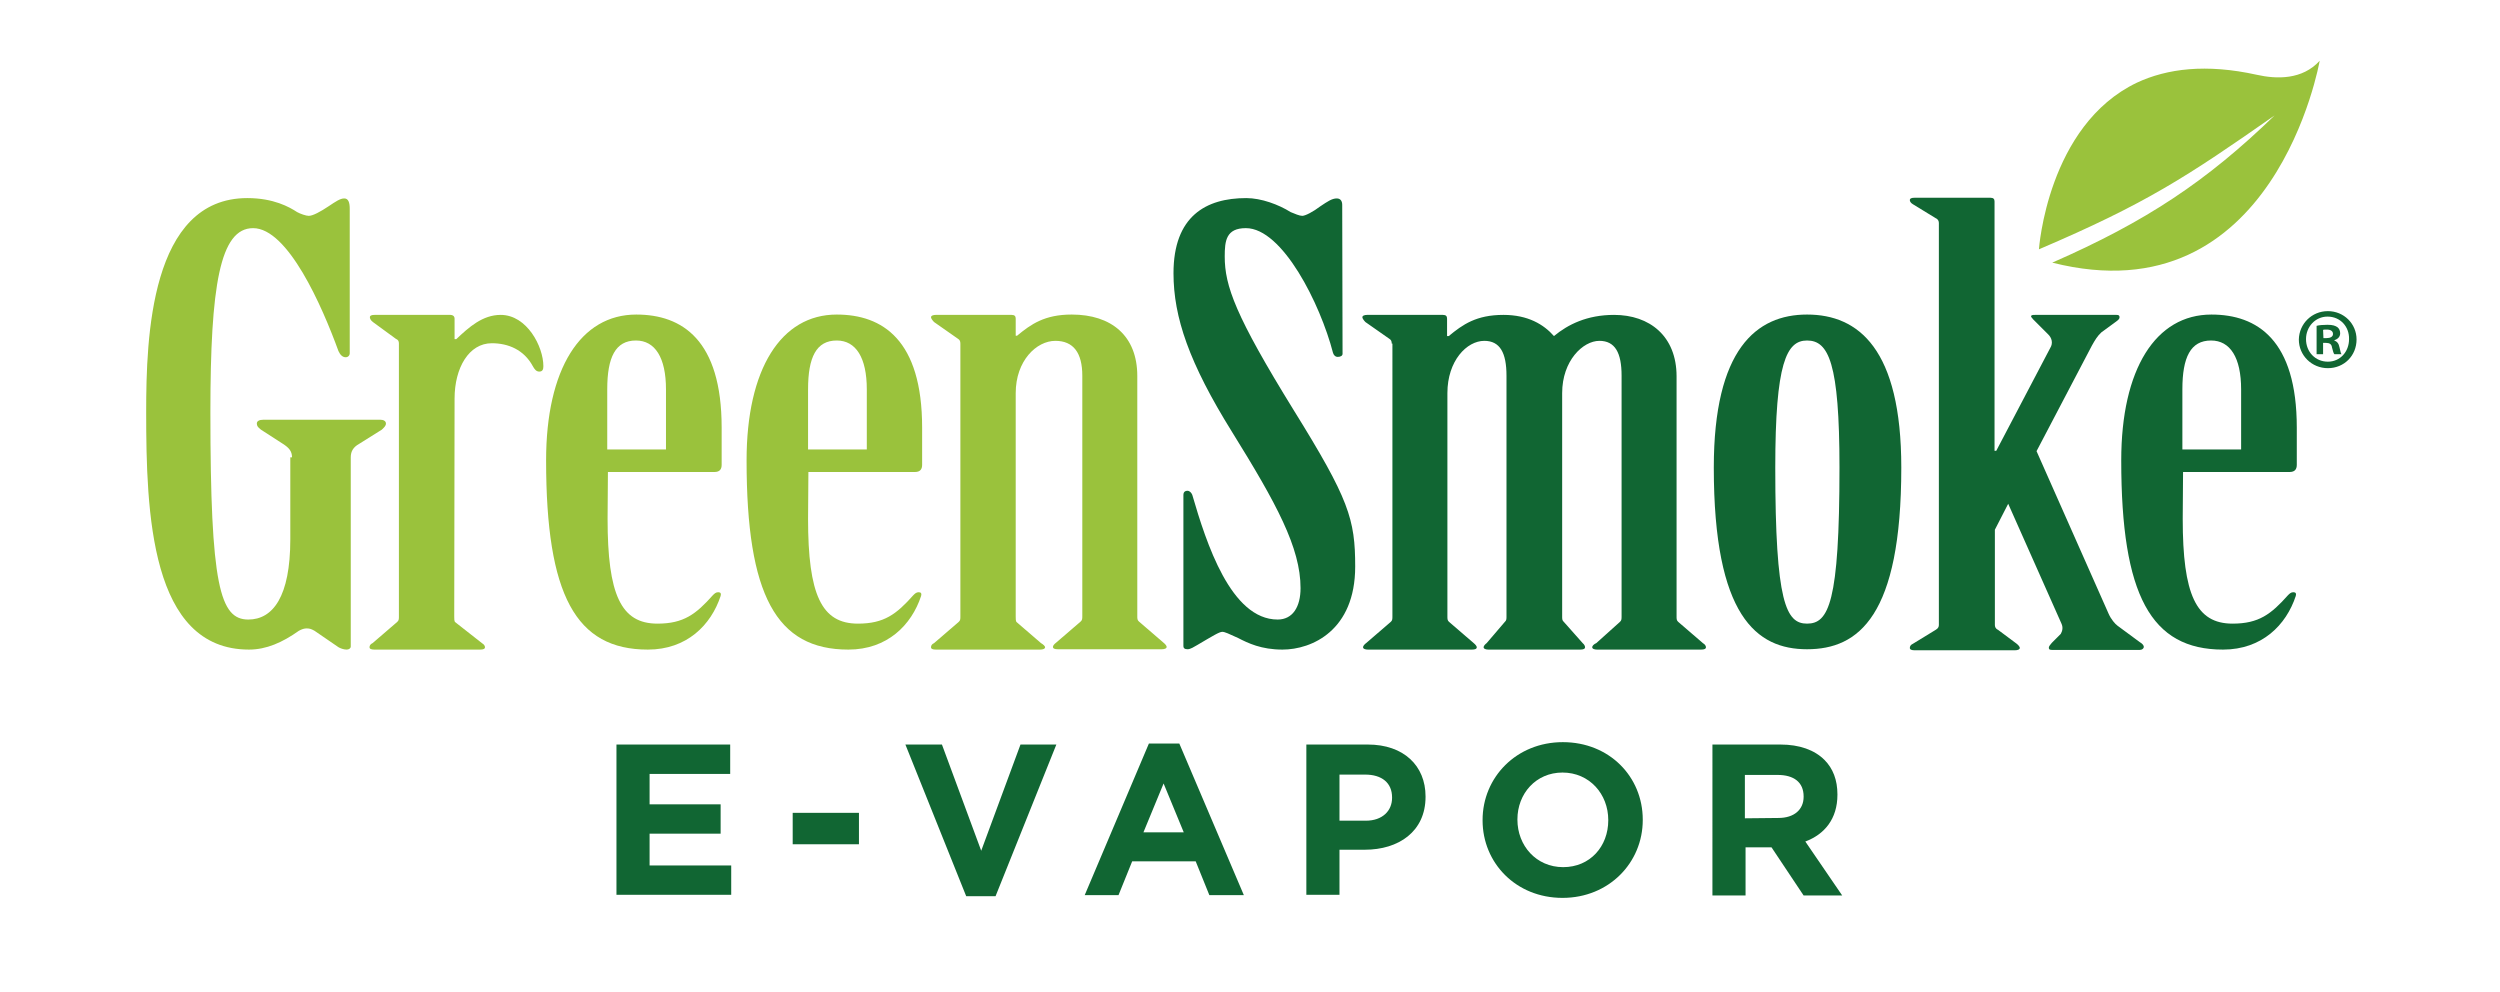
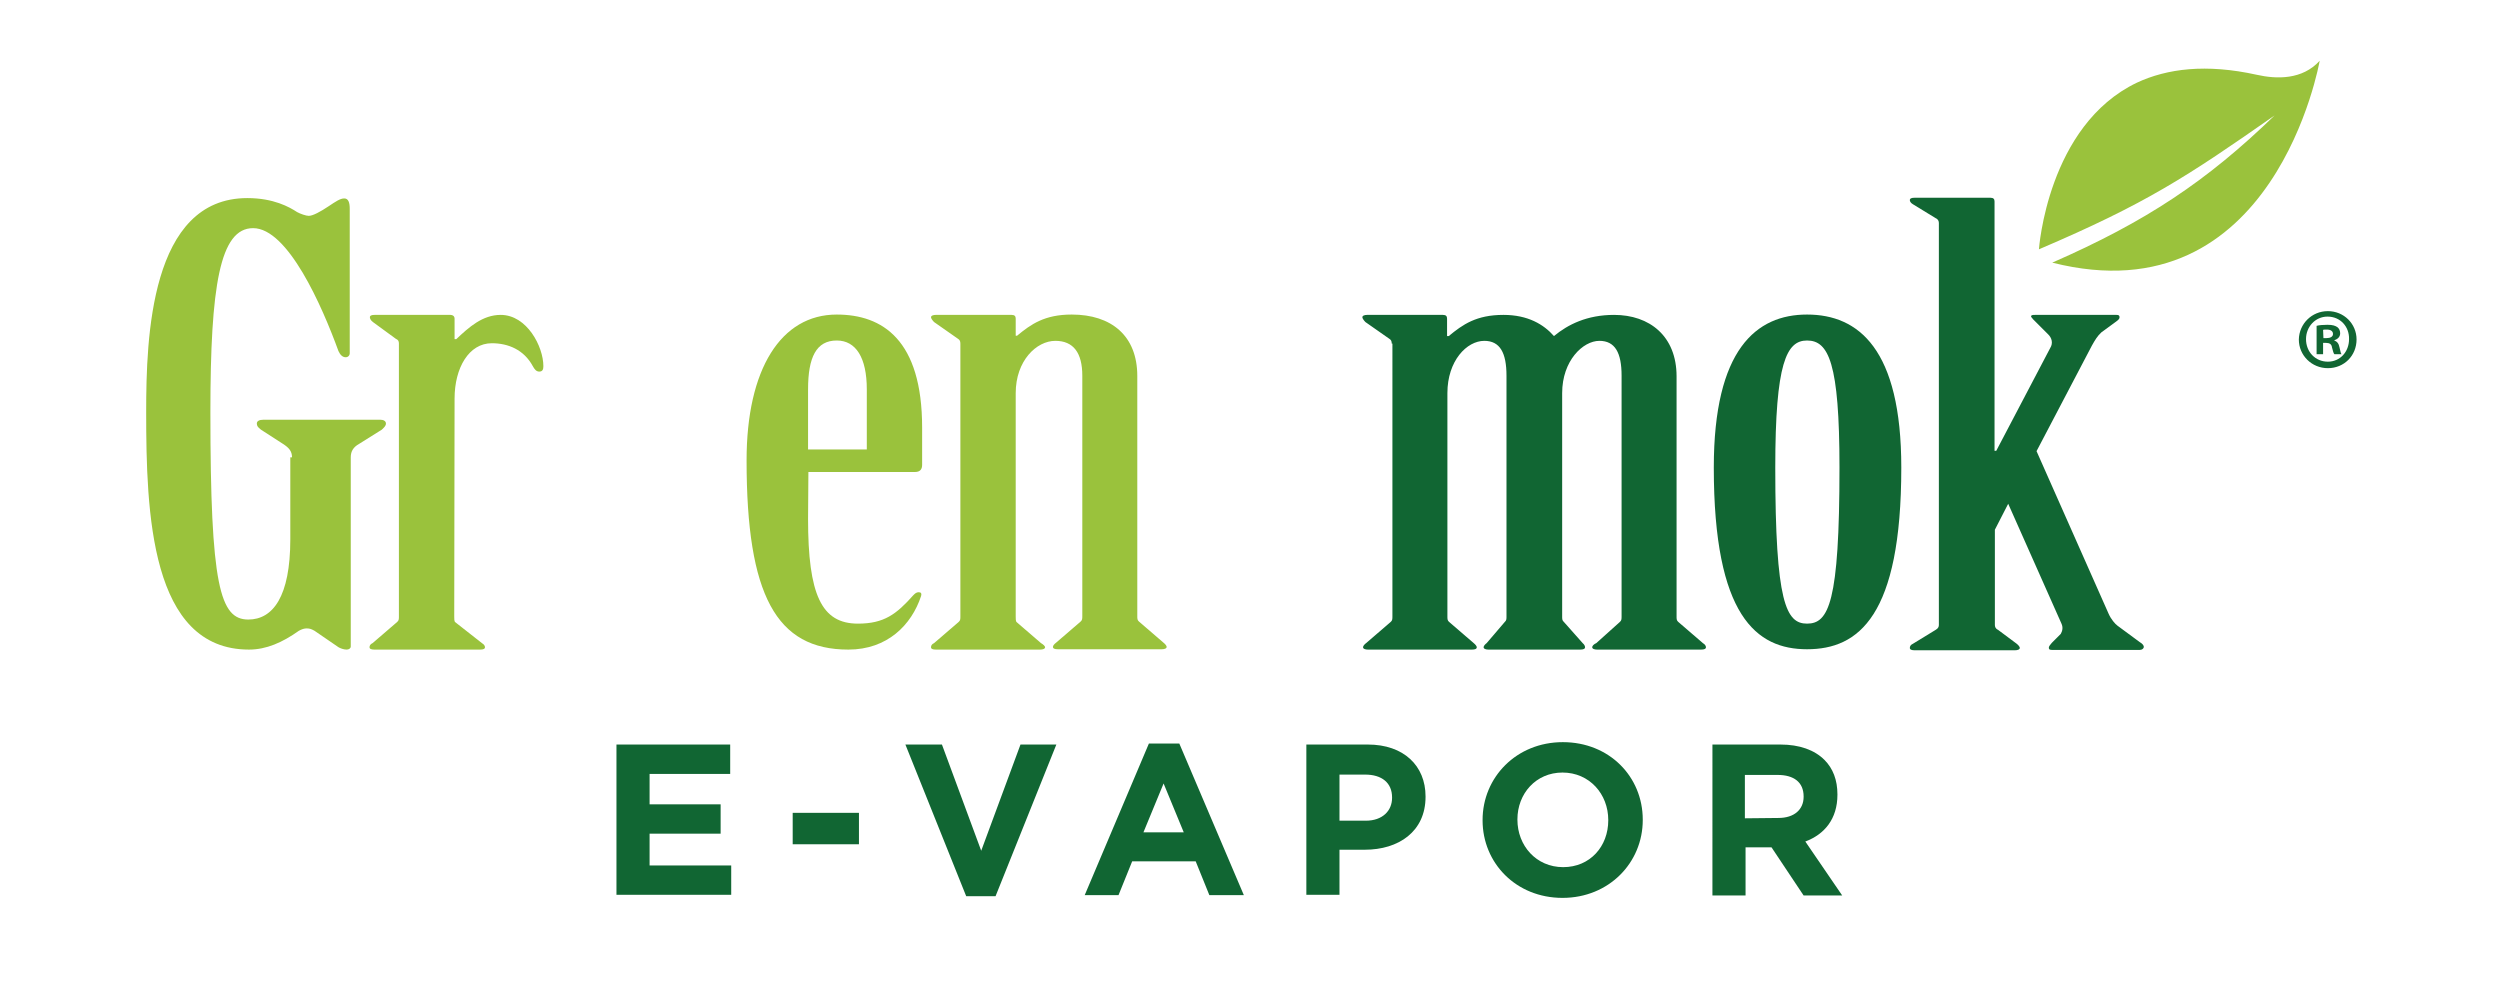
<svg xmlns="http://www.w3.org/2000/svg" version="1.1" id="Layer_1" x="0px" y="0px" width="732px" height="290.6px" viewBox="233 -69.6 732 290.6" enable-background="new 233 -69.6 732 290.6" xml:space="preserve">
  <g>
    <path fill="#116633" d="M914.6,21.5c4.7,0,8.4,3.7,8.4,8.3c0,4.7-3.6,8.4-8.4,8.4c-4.7,0-8.5-3.7-8.5-8.4   C906.2,25.2,909.9,21.5,914.6,21.5L914.6,21.5z M914.5,23.1c-3.6,0-6.3,3-6.3,6.6c0,3.7,2.7,6.6,6.4,6.6c3.6,0,6.2-2.9,6.2-6.6   C920.9,26.1,918.3,23.1,914.5,23.1L914.5,23.1z M913.2,34.1h-1.9v-8.3c0.8-0.2,1.8-0.3,3.2-0.3c1.6,0,2.3,0.3,2.9,0.7   c0.5,0.4,0.8,1,0.8,1.8c0,1-0.7,1.7-1.7,2v0.1c0.8,0.3,1.3,0.9,1.5,2c0.3,1.3,0.4,1.8,0.6,2h-2.1c-0.3-0.3-0.4-1-0.7-2   c-0.1-0.9-0.7-1.3-1.7-1.3h-0.9V34.1L913.2,34.1z M913.3,29.4h0.9c1.1,0,1.9-0.4,1.9-1.2c0-0.8-0.6-1.3-1.8-1.3   c-0.5,0-0.9,0-1.1,0.1L913.3,29.4L913.3,29.4z" />
  </g>
  <path fill="#9AC23C" d="M318.5,64.3c0-1.8-0.9-2.8-2.6-3.9l-6.5-4.2c-0.9-0.7-1.2-1.1-1.2-1.8c0-0.7,0.7-1.1,1.9-1.1h34.3  c0.9,0,1.6,0.4,1.6,1.1s-0.5,1.1-1.2,1.8l-6.7,4.2c-1.6,0.9-2.4,2.1-2.4,3.9v55.4c0,0.5-0.5,0.9-1.2,0.9c-0.9,0-1.9-0.4-2.4-0.7  l-7-4.8c-0.9-0.5-1.4-0.7-2.3-0.7c-0.7,0-1.4,0.2-2.3,0.7c-4.8,3.4-9.5,5.5-14.6,5.5c-28.9,0-30.1-40.2-30.1-69.6  c0-21.7,1.2-62.6,29.6-62.6c7.7,0,12.3,2.6,14.6,4.1c0.9,0.5,2.6,1.1,3.4,1.1c1.2,0,3.4-1.2,5.8-2.8c2.1-1.4,3.4-2.3,4.6-2.3  c1.2,0,1.6,1.2,1.6,3v42.3c0,0.7-0.5,1.2-1.2,1.2c-0.9,0-1.6-0.7-2.1-1.8c-4.8-13.2-14.8-36-25-36c-9.7,0-12.5,16.8-12.5,53.9  c0,50.8,2.8,60.7,11.1,60.7c7.2,0,12.3-6.7,12.3-23.5v-24C318.3,64.3,318.5,64.3,318.5,64.3z" />
  <path fill="#9AC23C" d="M366,110.9c0,0.7,0,1.2,0.2,1.6l7.9,6.2c0.7,0.4,0.9,0.9,0.9,1.2c0,0.5-0.5,0.7-1.4,0.7h-31  c-0.9,0-1.4-0.2-1.4-0.7c0-0.4,0.2-0.9,0.9-1.2l7.2-6.2c0.5-0.4,0.5-0.9,0.5-1.6V31c0-0.7-0.2-1.1-0.9-1.4l-6.7-4.9  c-0.7-0.5-0.9-1.1-0.9-1.4c0-0.5,0.5-0.7,1.4-0.7h22.2c0.7,0,1.2,0.4,1.2,1.1v6h0.5c3.7-3.5,7.7-7.1,13-7.1c7.7,0,12.5,9.3,12.5,15  c0,0.9-0.2,1.6-1.2,1.6c-0.9,0-1.4-0.7-1.9-1.6c-2.6-4.8-7.2-6.7-12-6.7c-6.7,0-10.9,7.2-10.9,16.2L366,110.9L366,110.9z" />
-   <path fill="#9AC23C" d="M410.9,82.3c0,22.2,3.9,30.7,14.6,30.7c7.7,0,11.3-2.8,16.2-8.3c0.5-0.5,0.9-0.9,1.6-0.9  c0.7,0,0.9,0.4,0.7,1.1c-2.8,8.5-9.9,15.7-21.3,15.7c-21.1,0-29.8-15.9-29.8-55.4c0-26.8,10.1-42.7,26.4-42.7c13.4,0,25,7.4,25,33.1  v10.9c0,1.2-0.5,2.1-2.1,2.1H411L410.9,82.3L410.9,82.3L410.9,82.3z M428,62V44.4c0-9.3-3.2-14.3-8.8-14.3c-6,0-8.4,4.9-8.4,14.3V62  H428z" />
  <path fill="#9AC23C" d="M469.6,82.3c0,22.2,3.9,30.7,14.6,30.7c7.7,0,11.3-2.8,16.2-8.3c0.5-0.5,0.9-0.9,1.6-0.9s0.9,0.4,0.7,1.1  c-2.8,8.5-9.9,15.7-21.3,15.7c-21.1,0-29.8-15.9-29.8-55.4c0-26.8,10.1-42.7,26.4-42.7c13.4,0,25,7.4,25,33.1v10.9  c0,1.2-0.5,2.1-2.1,2.1h-31.2L469.6,82.3L469.6,82.3L469.6,82.3z M486.8,62V44.4c0-9.3-3.2-14.3-8.8-14.3c-6,0-8.4,4.9-8.4,14.3V62  H486.8z" />
  <path fill="#9AC23C" d="M530.3,28.7h0.5c4.1-3.4,8.1-6.2,16-6.2c11.6,0,19.2,6.2,19.2,18v70.3c0,0.7,0,1.2,0.5,1.6l7.2,6.2  c0.5,0.4,0.9,0.9,0.9,1.2c0,0.5-0.7,0.7-1.4,0.7h-30.5c-0.9,0-1.4-0.2-1.4-0.7c0-0.4,0.5-0.9,0.9-1.2l7.2-6.2  c0.5-0.4,0.5-0.9,0.5-1.6V40.4c0-6.7-2.6-10.2-7.9-10.2c-5.5,0-11.6,5.8-11.6,15.3v65.4c0,0.7,0,1.2,0.2,1.6l7.2,6.2  c0.7,0.4,1.2,0.9,1.2,1.2c0,0.5-0.7,0.7-1.4,0.7H507c-0.9,0-1.4-0.2-1.4-0.7c0-0.4,0.2-0.9,0.9-1.2l7.2-6.2c0.5-0.4,0.5-0.9,0.5-1.6  V31c0-0.7-0.2-1.1-0.7-1.4l-7-4.9c-0.5-0.5-0.9-1.1-0.9-1.4c0-0.5,0.7-0.7,1.4-0.7h22.2c0.9,0,1.2,0.4,1.2,1.1v5H530.3z" />
-   <path fill="#116633" d="M626.1,34c0,0.5-0.5,0.9-1.4,0.9c-0.7,0-1.2-0.5-1.4-1.2c-3.7-14.3-14.8-36.5-25.5-36.5  c-5.8,0-6.2,3.7-6.2,8.3c0,8.6,3.1,17.3,20.2,45c16.2,26.1,18,31.9,18,45.8c0,18.7-12.7,24.3-21.3,24.3c-6.2,0-10.1-1.9-13-3.4  c-2.6-1.2-3.9-1.8-4.6-1.8c-0.9,0-2.8,1.2-7.4,3.9c-0.9,0.5-1.9,1.2-2.8,1.2s-1.2-0.4-1.2-0.9V75.3c0-0.5,0.2-1.2,1.2-1.2  c0.7,0,1.2,0.7,1.4,1.2c4.1,14.1,11.3,36.5,25,36.5c4.4,0,6.7-3.7,6.7-9.2c0-11.8-7-24.7-20.1-45.8c-12.5-20.1-17.1-33.5-17.1-46.4  c0-16.7,9.5-22,21.3-22c4.4,0,9.5,1.9,13,4.1c1.2,0.5,2.6,1.1,3.4,1.1c0.9,0,3.2-1.2,5.3-2.8c2.1-1.4,3.4-2.3,4.8-2.3  c1.2,0,1.6,0.9,1.6,1.9L626.1,34L626.1,34z" />
  <path fill="#116633" d="M640.5,31c0-0.7-0.2-1.1-0.7-1.4l-7-4.9c-0.5-0.5-0.9-1.1-0.9-1.4c0-0.5,0.7-0.7,1.4-0.7h22.2  c0.9,0,1.2,0.4,1.2,1.1v5.1h0.5c4.1-3.4,8.1-6.2,16-6.2c7.2,0,11.8,2.8,14.8,6.2c4.1-3.4,9.7-6.2,17.6-6.2c10.4,0,18.3,6.2,18.3,18  v70.3c0,0.7,0,1.2,0.5,1.6l7.2,6.2c0.7,0.4,0.9,0.9,0.9,1.2c0,0.5-0.5,0.7-1.4,0.7h-30.5c-0.7,0-1.4-0.2-1.4-0.7  c0-0.4,0.5-0.9,1.2-1.2l6.9-6.2c0.5-0.4,0.5-0.9,0.5-1.6V40.4c0-6.7-1.9-10.2-6.5-10.2c-4.8,0-10.9,5.8-10.9,15.3v65.4  c0,0.7,0,1.2,0.5,1.6l5.5,6.2c0.5,0.4,0.7,0.9,0.7,1.2c0,0.5-0.5,0.7-1.4,0.7h-26.9c-0.7,0-1.4-0.2-1.4-0.7c0-0.4,0.5-0.9,0.9-1.2  l5.3-6.2c0.5-0.4,0.5-0.9,0.5-1.6V40.4c0-6.7-1.9-10.2-6.5-10.2c-5.1,0-10.8,5.8-10.8,15.3v65.4c0,0.7,0,1.2,0.5,1.6l7.2,6.2  c0.5,0.4,0.9,0.9,0.9,1.2c0,0.5-0.5,0.7-1.4,0.7h-30.5c-0.7,0-1.4-0.2-1.4-0.7c0-0.4,0.5-0.9,0.9-1.2l7.2-6.2  c0.5-0.4,0.5-0.9,0.5-1.6V31H640.5z" />
  <path fill="#116633" d="M789.7,67.3c0,43.5-12.5,53.2-27.6,53.2c-14.8,0-27.3-9.7-27.3-53.2c0-34.7,12.5-44.8,27.3-44.8  C777.2,22.5,789.7,32.6,789.7,67.3 M771.6,67.3c0-30.7-3.2-37.2-9.5-37.2c-6,0-9.3,6.5-9.3,37.2c0,39.7,3.2,45.7,9.3,45.7  C768.4,113,771.6,107,771.6,67.3" />
  <path fill="#116633" d="M817,62.4h0.5l15.8-30.1c0.9-1.4,0.5-3-0.7-4.1l-4.4-4.4c-0.2-0.4-0.5-0.5-0.5-0.7c0-0.4,0.2-0.5,1.2-0.5  h23.8c0.7,0,0.9,0.2,0.9,0.7c0,0.4-0.2,0.7-1.2,1.4l-4.1,3c-1.2,1.1-1.9,2.3-2.8,3.9l-16.2,30.9l21.1,47.6c0.7,1.6,1.9,3,2.6,3.5  l6.5,4.8c0.7,0.4,1.2,0.9,1.2,1.4s-0.5,0.9-1.2,0.9h-25.7c-0.9,0-0.9-0.4-0.9-0.7c0-0.4,0.5-0.9,0.9-1.4l2.6-2.6  c0.5-0.9,0.7-1.9,0.2-3l-15.6-35.1l-3.9,7.6v27.9c0,0.5,0.2,1.1,0.9,1.4l5.5,4.1c0.5,0.4,0.9,0.9,0.9,1.2c0,0.5-0.7,0.7-1.4,0.7  h-29.4c-0.9,0-1.4-0.2-1.4-0.7c0-0.4,0.2-0.9,0.9-1.2l6.7-4.1c0.7-0.4,0.9-0.9,0.9-1.4V-4.3c0-0.5-0.2-1.1-0.9-1.4l-6.7-4.1  c-0.7-0.4-0.9-0.9-0.9-1.2c0-0.5,0.5-0.7,1.4-0.7h22.2c0.9,0,1.2,0.4,1.2,1.1v73H817z" />
-   <path fill="#116633" d="M872.1,82.3c0,22.2,3.9,30.7,14.6,30.7c7.7,0,11.3-2.8,16.2-8.3c0.5-0.5,0.9-0.9,1.6-0.9s0.9,0.4,0.7,1.1  c-2.8,8.5-9.9,15.7-21.3,15.7c-21.1,0-29.8-15.9-29.8-55.4c0-26.8,10.1-42.7,26.4-42.7c13.4,0,25,7.4,25,33.1v10.9  c0,1.2-0.5,2.1-2.1,2.1h-31.2L872.1,82.3L872.1,82.3L872.1,82.3z M889.2,62V44.4c0-9.3-3.2-14.3-8.8-14.3c-6,0-8.4,4.9-8.4,14.3V62  H889.2z" />
  <path fill="#9AC23C" d="M830,3.4c0,0,2.5-36.3,28.7-48.8c8.8-4.1,20.2-5.6,35.1-2.3c5.8,1.3,13.3,1.5,18.4-4.1  c0,0-13.1,75.6-78.3,59.1c27.4-12,45.2-23.8,65.1-43.1C873.4-17.9,861.4-10,830,3.4" />
  <path fill="#116633" d="M413.5,148.4h33.3v8.6h-23.6v8.9H444v8.6h-20.8v9.3h23.9v8.6h-33.6V148.4L413.5,148.4z" />
  <path fill="#116633" d="M465.1,168.4h19.4v9.2h-19.4V168.4z" />
  <path fill="#116633" d="M498.1,148.4h10.7l11.5,31.1l11.5-31.1h10.5l-17.8,44.4h-8.6L498.1,148.4z" />
  <path fill="#116633" d="M569.4,148.1h8.9l18.9,44.4h-10.1l-4-9.9h-18.6l-4,9.9h-9.9L569.4,148.1z M579.6,174.1l-5.9-14.3l-5.9,14.3  H579.6z" />
  <path fill="#116633" d="M615.5,148.4h18c10.5,0,16.9,6.2,16.9,15.2v0.1c0,10.2-7.9,15.5-17.8,15.5h-7.4v13.2h-9.7V148.4L615.5,148.4  z M632.9,170.7c4.9,0,7.7-2.9,7.7-6.7v-0.1c0-4.3-3-6.7-7.9-6.7h-7.5v13.5L632.9,170.7L632.9,170.7z" />
  <path fill="#116633" d="M667.1,170.6v-0.1c0-12.5,9.9-22.8,23.5-22.8c13.6,0,23.4,10.1,23.4,22.7v0.1c0,12.5-9.9,22.8-23.5,22.8  S667.1,183.1,667.1,170.6z M703.9,170.6v-0.1c0-7.6-5.5-13.9-13.4-13.9c-7.8,0-13.2,6.2-13.2,13.7v0.1c0,7.6,5.5,13.9,13.4,13.9  S703.9,178.2,703.9,170.6z" />
  <path fill="#116633" d="M734.1,148.4h20.2c5.6,0,10,1.6,12.9,4.5c2.5,2.5,3.8,5.9,3.8,10.1v0.1c0,7.1-3.8,11.6-9.4,13.7l10.8,15.8  h-11.3l-9.4-14.1h-7.6v14.1h-9.7V148.4z M753.7,169.9c4.7,0,7.4-2.5,7.4-6.2v-0.1c0-4.2-2.9-6.3-7.6-6.3h-9.6v12.7L753.7,169.9  L753.7,169.9z" />
</svg>